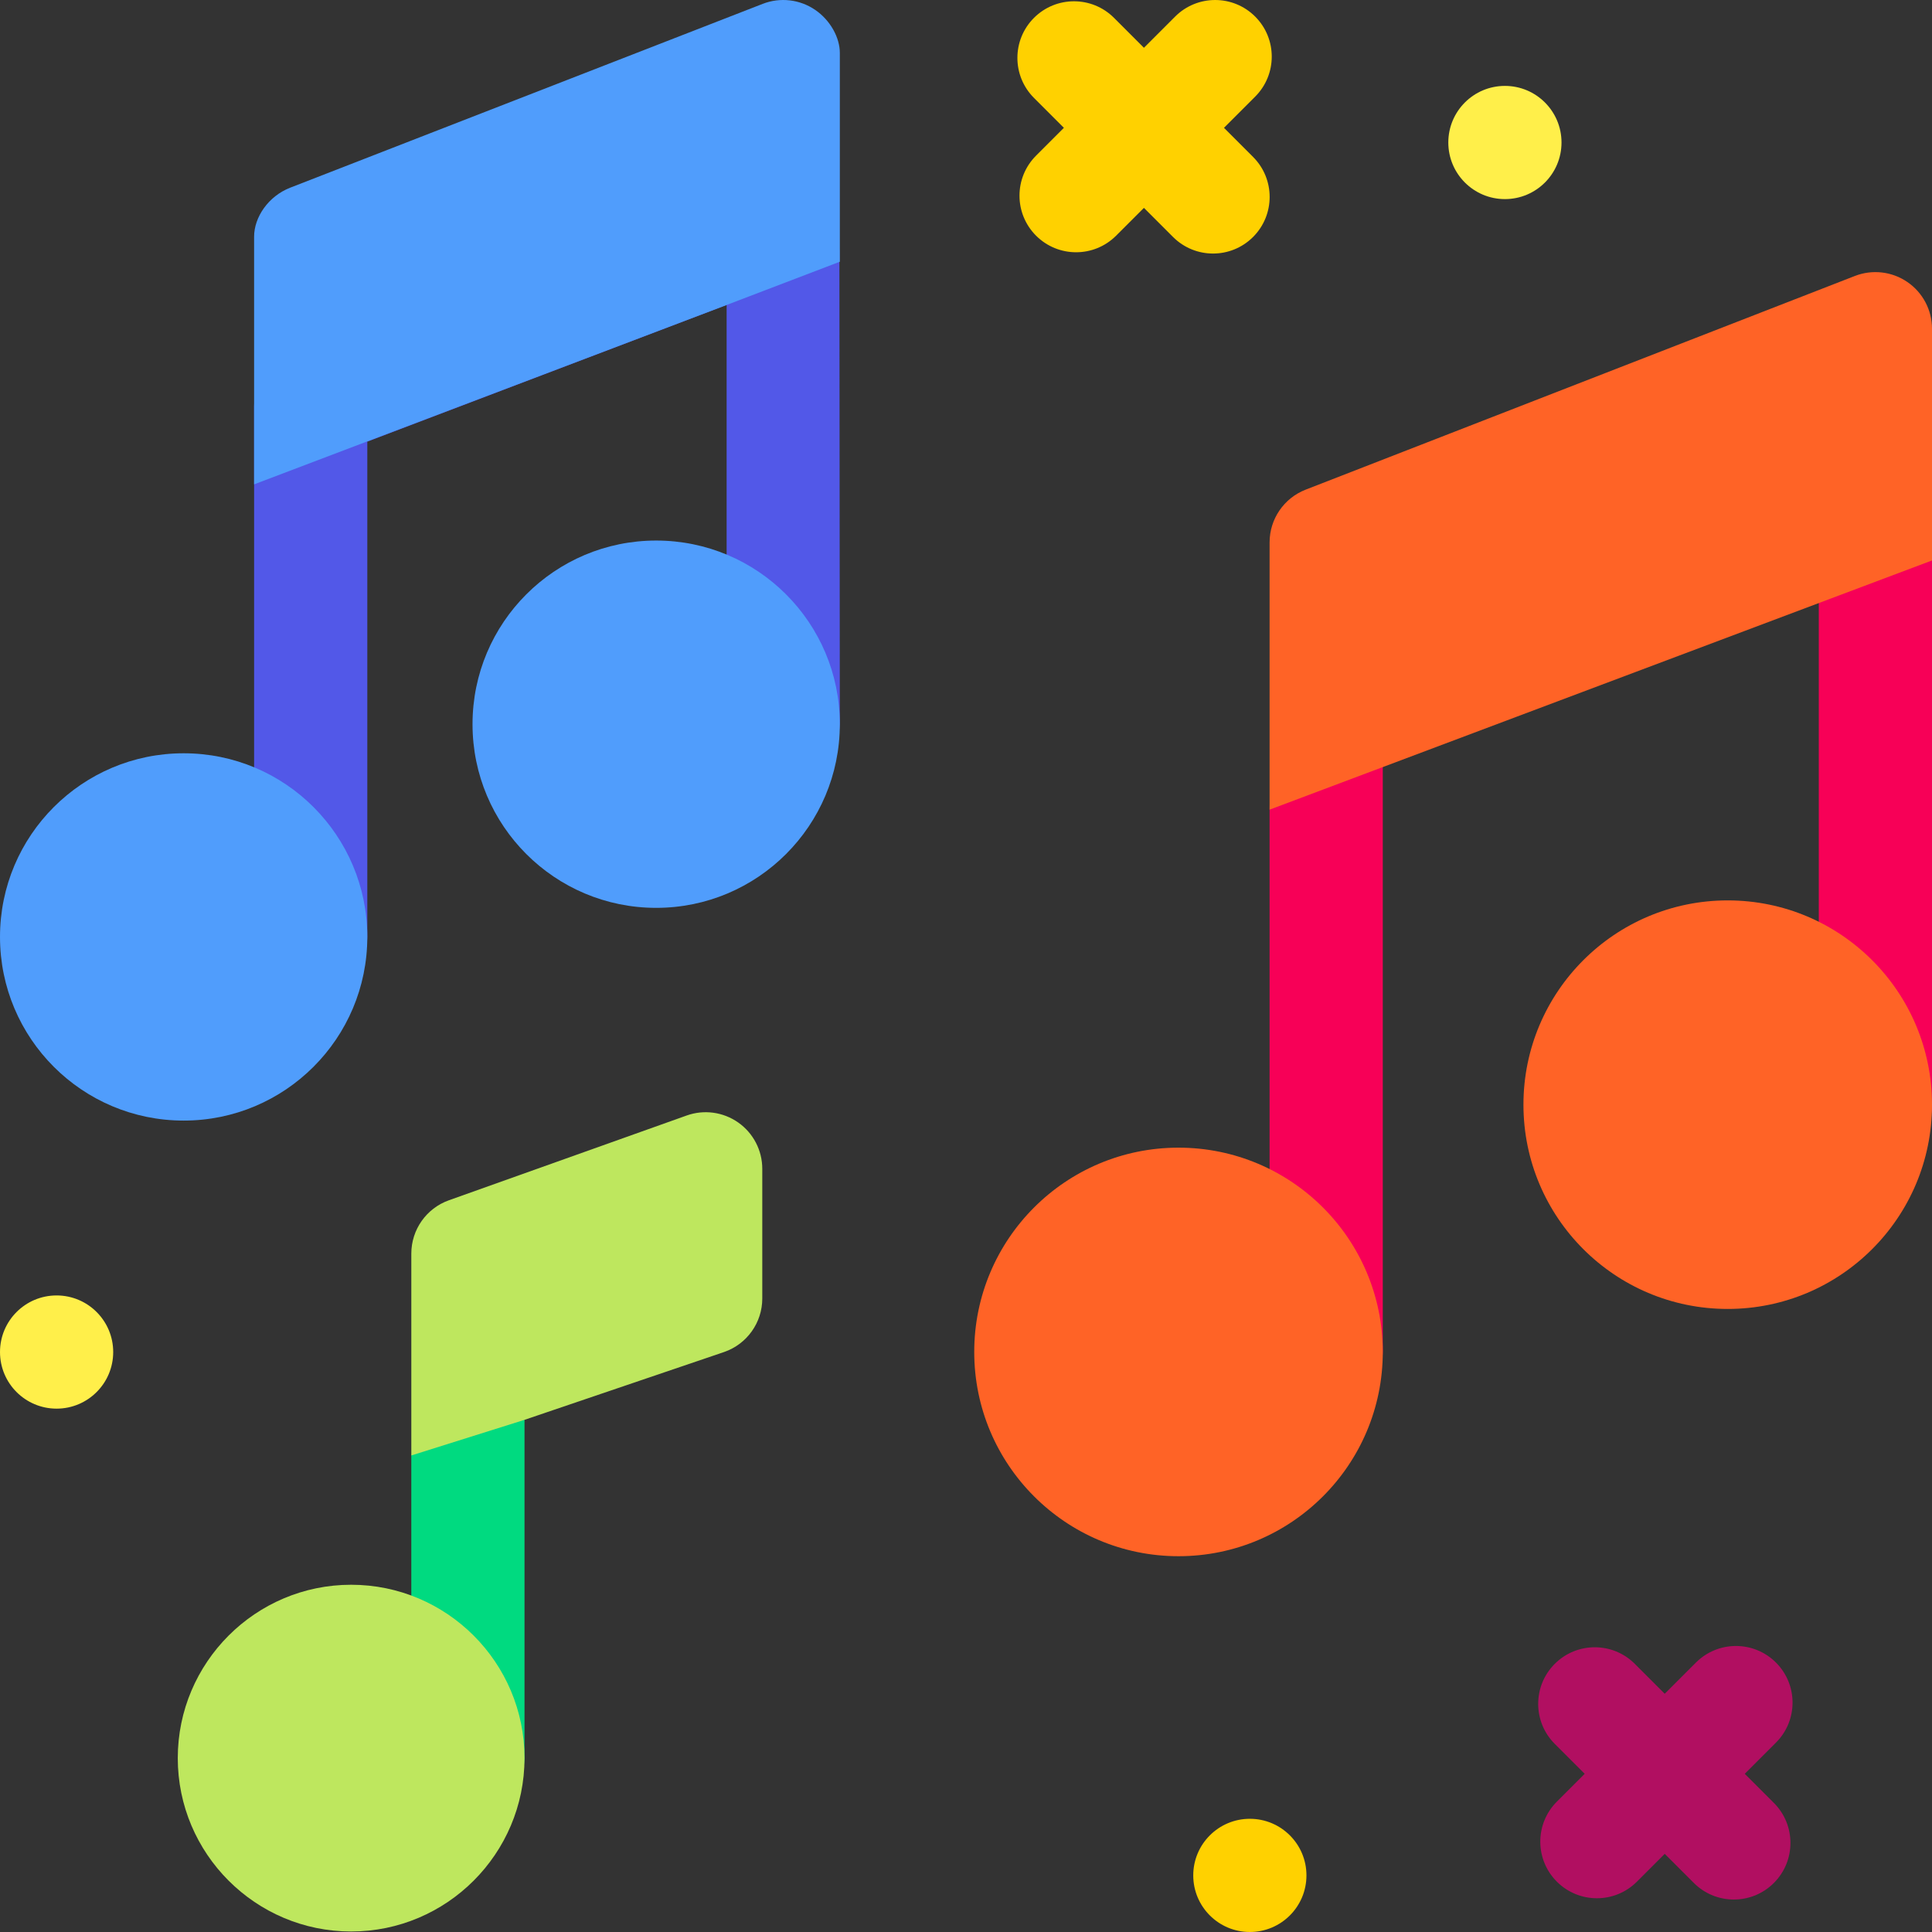
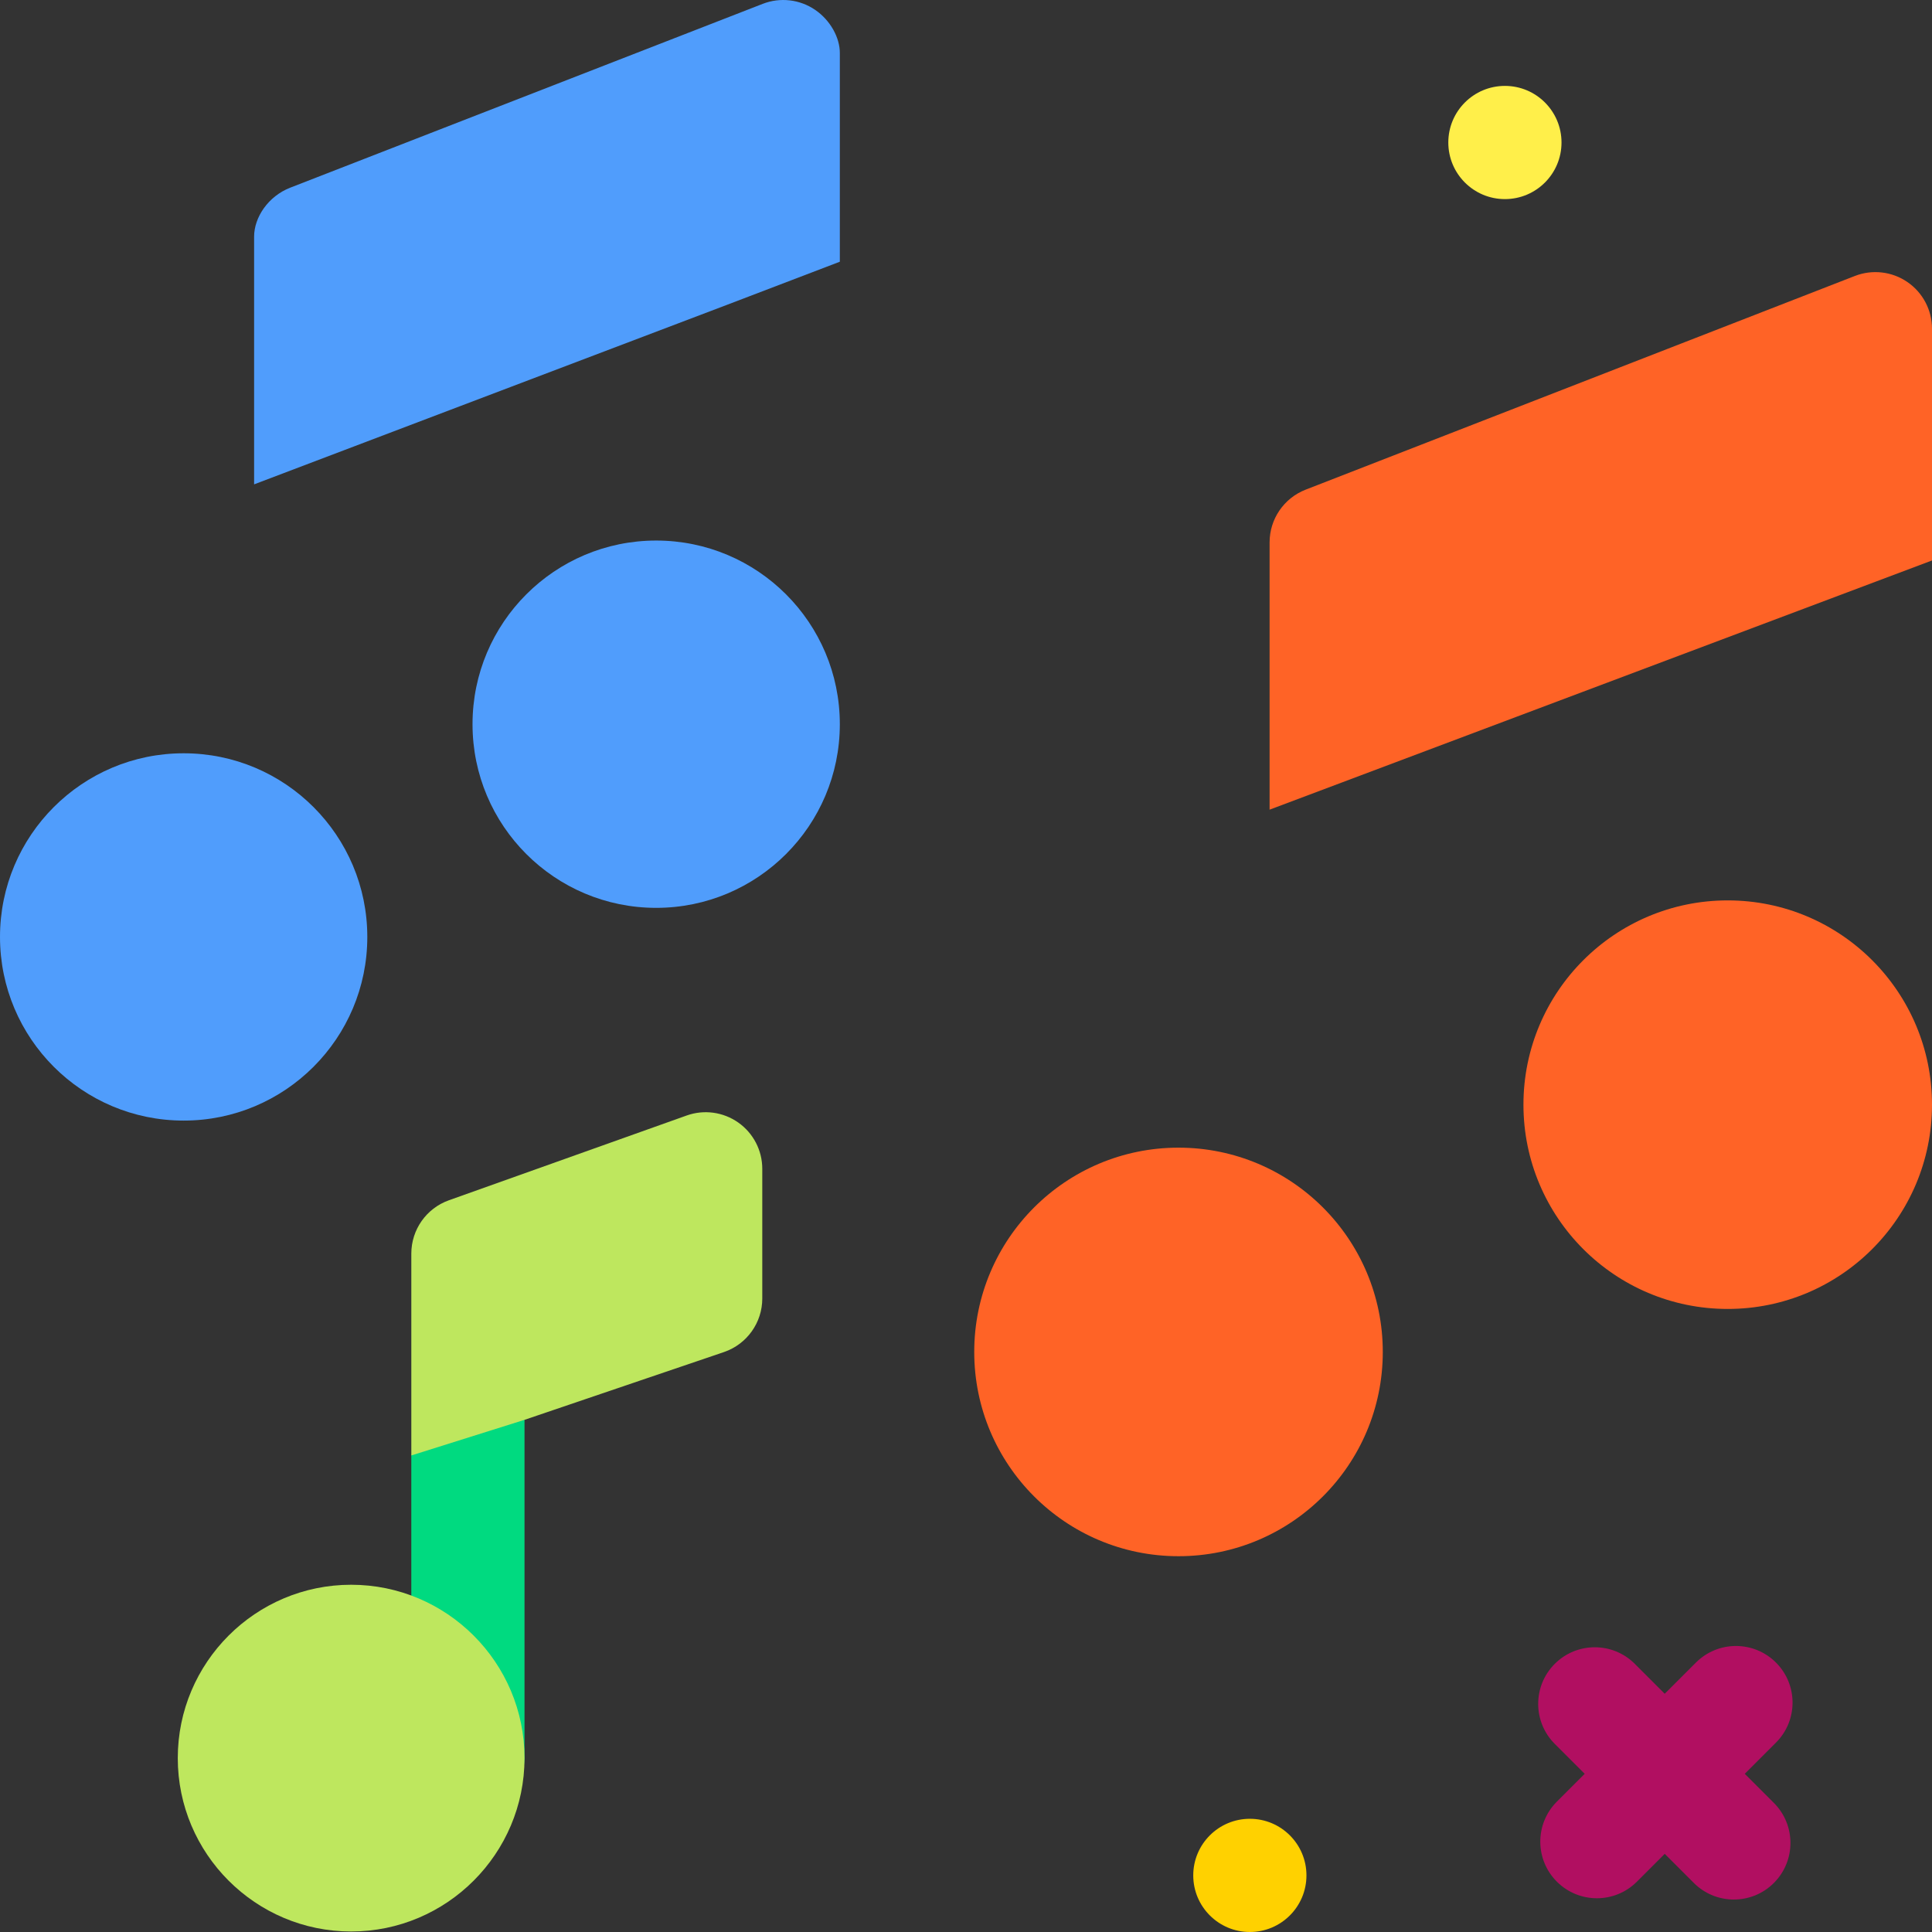
<svg xmlns="http://www.w3.org/2000/svg" id="Layer_1" enable-background="new 0 0 512 512" height="512" viewBox="0 0 512 512" width="512">
  <rect x="0" y="0" width="512" height="512" fill="#333333" stroke="none" />
  <g>
    <circle cx="331.223" cy="497" fill="#ffd100" r="15" />
-     <circle cx="15" cy="358.306" fill="#ffef4a" r="15" />
    <g>
      <g>
-         <path d="m215.918 55.385c-4.089-2.796-9.292-3.394-13.906-1.598l-125.11 40.965c-5.765 2.243-9.562 7.794-9.562 12.979v139.296c0 9.284 6.716 16 15 16s15-6.716 15-15v-130.982l95.223-36.225v111.1c0 8.284 6.716 15 15 15s15-6.716 15-16l-.113-124.154c0-3.952-2.444-8.586-6.532-11.381z" fill="#5258e8" />
        <g fill="#509dfc">
          <circle cx="173.893" cy="191.921" r="48.67" />
          <circle cx="48.67" cy="248.298" r="48.67" />
        </g>
      </g>
-       <path d="m324.366 33.875 8.268-8.268c5.858-5.857 5.858-15.355 0-21.213-5.856-5.858-15.354-5.858-21.213 0l-8.268 8.268-7.927-7.928c-5.856-5.858-15.354-5.857-21.213 0-5.858 5.858-5.858 15.355 0 21.213l7.927 7.927-7.372 7.371c-5.858 5.857-5.858 15.355 0 21.213 2.929 2.929 6.768 4.394 10.606 4.394s7.678-1.465 10.606-4.394l7.371-7.371 7.712 7.712c2.929 2.929 6.768 4.394 10.606 4.394s7.678-1.465 10.606-4.393c5.858-5.858 5.858-15.355 0-21.213z" fill="#ffd100" />
      <path d="m462.383 470.078 8.268-8.268c5.858-5.858 5.858-15.355 0-21.213-5.857-5.858-15.355-5.858-21.213 0l-8.268 8.268-7.928-7.928c-5.857-5.858-15.355-5.858-21.213 0s-5.858 15.355 0 21.213l7.928 7.928-7.371 7.371c-5.858 5.858-5.858 15.355 0 21.213 2.929 2.929 6.768 4.394 10.606 4.394s7.678-1.464 10.606-4.394l7.371-7.371 7.712 7.712c2.929 2.929 6.768 4.394 10.606 4.394s7.678-1.464 10.606-4.394c5.858-5.858 5.858-15.355 0-21.213z" fill="#b10f61" />
      <circle cx="398.817" cy="37.765" fill="#ffef4a" r="15" />
      <g>
-         <path d="m351.453 372.962c-8.284 0-15-6.716-15-15v-143.391c0-6.186 3.797-68.986 9.562-71.229l145.547-50.705c4.613-1.796 9.818-1.198 13.906 1.598s6.532 49.342 6.532 54.295v144.219c0 8.284-6.716 15-15 15s-15-6.716-15-15v-168.723l-115.547 46.427v187.509c0 8.284-6.716 15-15 15z" fill="#f70057" />
-       </g>
+         </g>
      <g fill="#ff6326">
        <path d="m505.468 74.732c-4.088-2.796-9.293-3.394-13.906-1.598l-145.547 56.628c-5.765 2.243-9.562 7.793-9.562 13.979v70.83l175.547-66.041v-61.417c0-4.952-2.444-9.585-6.532-12.381z" />
        <circle cx="312.318" cy="358.276" r="54.135" />
        <circle cx="457.865" cy="292.749" r="54.135" />
      </g>
      <g>
        <path d="m121.837 362.407c-.006.231-12.841 23.071-12.836 23.303v79.538c0 8.077 6.207 15.027 14.275 15.407 8.614.406 15.725-6.458 15.725-14.983v-89.402z" fill="#00da80" />
        <g>
          <path d="m93.057 511.866c-25.334 0-45.945-20.611-45.945-45.945s20.611-45.945 45.945-45.945 45.945 20.611 45.945 45.945-20.611 45.945-45.945 45.945z" fill="#bee75e" />
        </g>
        <path d="m202.012 344.113v-34.364c0-4.879-2.373-9.454-6.362-12.263-3.988-2.81-9.096-3.504-13.689-1.86l-63.01 22.463c-5.967 2.134-9.948 7.787-9.948 14.124v33.021c-.006.231-.006.461 0 .694v19.783l30-9.44 52.906-17.978c6.046-2.09 10.103-7.783 10.103-14.18z" fill="#bee75e" />
      </g>
      <path d="m216.031 2.619c-4.089-2.796-9.292-3.394-13.906-1.598l-125.223 48.721c-5.765 2.243-9.562 7.794-9.562 12.979v65.638l125.223-47.539 30-11.46v-55.36c0-3.952-2.444-8.585-6.532-11.381z" fill="#509dfc" />
    </g>
  </g>
</svg>